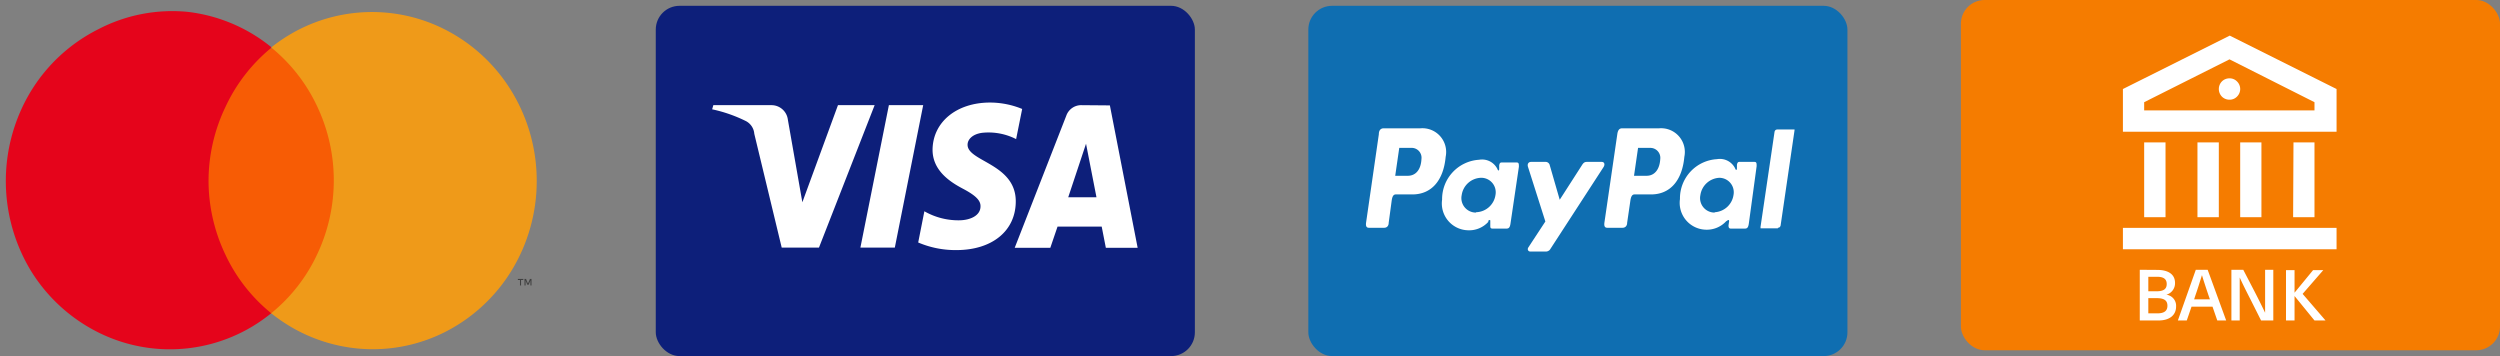
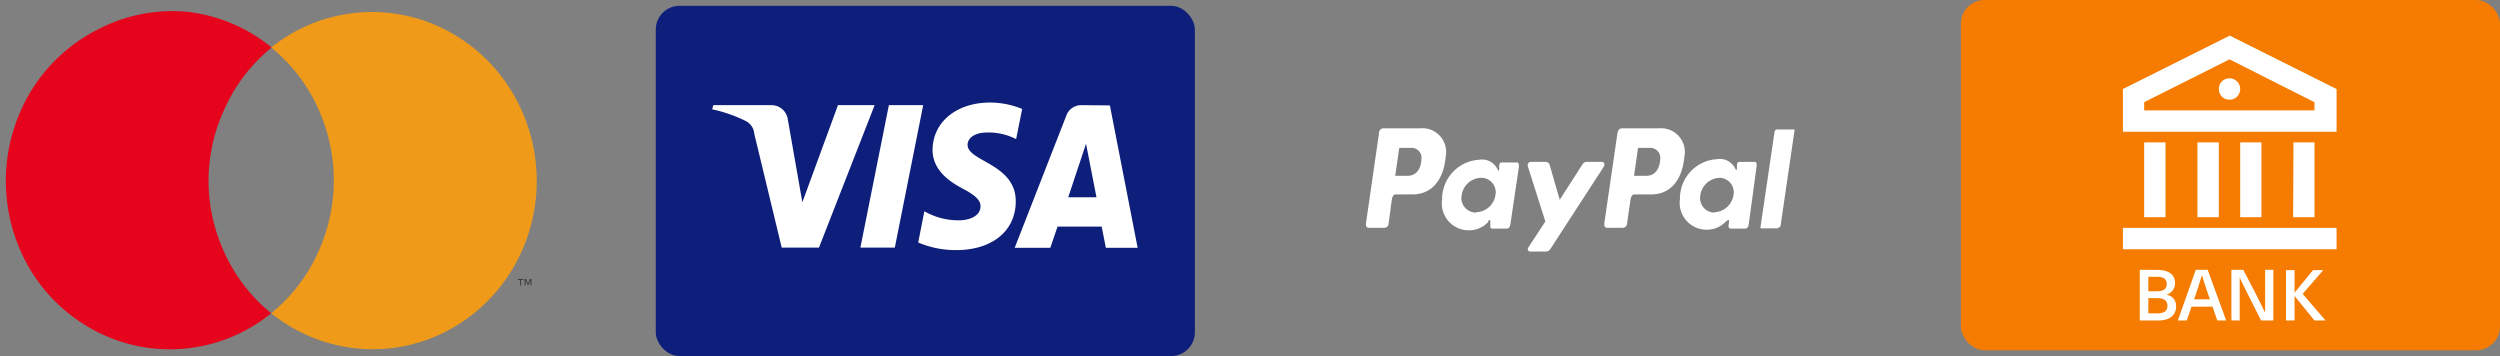
<svg xmlns="http://www.w3.org/2000/svg" id="Layer_1" data-name="Layer 1" viewBox="0 0 210.63 30">
  <rect x="0" y="0" width="210.63" height="30" fill="#808080" stroke="none" />
  <defs>
    <style>.cls-1{fill:none;}.cls-2{clip-path:url(#clip-path);}.cls-3{fill:#f75c05;}.cls-4{fill:#e5041b;}.cls-5{fill:#404040;}.cls-6{fill:#ef9a19;}.cls-7{fill:#0d1f7a;}.cls-8{clip-path:url(#clip-path-2);}.cls-12,.cls-9{fill:#fff;}.cls-10{fill:#f57c00;}.cls-11{fill:#0f6eb1;}.cls-12{fill-rule:evenodd;}</style>
    <clipPath id="clip-path">
      <rect class="cls-1" x="0.27" y="0.49" width="45.42" height="29.51" />
    </clipPath>
    <clipPath id="clip-path-2">
      <rect class="cls-1" x="60.03" y="8.64" width="35.86" height="12.48" />
    </clipPath>
  </defs>
  <title>payment-providers-2</title>
  <g class="cls-2">
-     <path class="cls-3" d="M29.51,4.07H16.2V26.42H29.51Z" />
+     <path class="cls-3" d="M29.51,4.07V26.42H29.51Z" />
    <path class="cls-4" d="M17.57,15.25A14.45,14.45,0,0,1,19,9a14.11,14.11,0,0,1,3.89-5,13.66,13.66,0,0,0-7.07-3A13.48,13.48,0,0,0,8.27,2.47,14,14,0,0,0,2.59,7.71a14.59,14.59,0,0,0,0,15.08A14,14,0,0,0,8.27,28a13.5,13.5,0,0,0,14.58-1.61,14,14,0,0,1-3.89-5A14.48,14.48,0,0,1,17.57,15.25Z" />
    <path class="cls-5" d="M43.9,24.05v-.46h.19V23.5h-.46v.09h.18v.46Zm.88,0V23.5h-.13l-.17.39-.16-.39h-.13v.55h.09v-.42l.15.36h.11l.15-.36v.42Z" />
    <path class="cls-6" d="M45.22,15.25a14.46,14.46,0,0,1-2.11,7.53A14,14,0,0,1,37.44,28a13.51,13.51,0,0,1-7.52,1.34,13.65,13.65,0,0,1-7.07-2.95,14,14,0,0,0,3.89-5A14.57,14.57,0,0,0,26.74,9a14.08,14.08,0,0,0-3.89-5A13.57,13.57,0,0,1,37.44,2.46,14,14,0,0,1,43.11,7.7a14.49,14.49,0,0,1,2.11,7.54Z" />
  </g>
  <rect class="cls-7" x="55.25" y="0.49" width="45.42" height="29.51" rx="2" />
  <g class="cls-8">
    <path class="cls-9" d="M78.57,12.62c0,1.73,1.44,2.69,2.54,3.27s1.51,1,1.5,1.49c0,.81-.9,1.16-1.73,1.18a5.77,5.77,0,0,1-3-.76l-.52,2.63a8,8,0,0,0,3.22.64c3,0,5-1.61,5-4.11,0-3.17-4.08-3.35-4.06-4.77,0-.43.4-.89,1.23-1a5.1,5.1,0,0,1,2.86.53l.51-2.54a7.14,7.14,0,0,0-2.71-.54C80.6,8.64,78.59,10.28,78.57,12.62Zm12.5-3.76a1.33,1.33,0,0,0-1.23.88L85.49,20.88h3l.61-1.79h3.72l.35,1.79h2.68l-2.34-12Zm.43,3.25.88,4.51H90ZM74.89,8.86l-2.4,12h2.9l2.39-12Zm-4.29,0-3,8.18-1.22-6.95A1.39,1.39,0,0,0,65,8.86H60.1L60,9.21a12.07,12.07,0,0,1,2.86,1,1.32,1.32,0,0,1,.69,1.06l2.31,9.59H69l4.69-12Z" />
  </g>
  <rect class="cls-10" x="165.21" width="45.42" height="29.51" rx="2" />
  <path class="cls-9" d="M180.28,22.73V27h1.59c.93,0,1.47-.46,1.47-1.17a.94.94,0,0,0-.82-1h0a1,1,0,0,0,.73-1c0-.65-.48-1.09-1.5-1.09Zm.72.59h.75c.56,0,.8.21.8.61s-.24.61-.84.61H181Zm0,1.8h.72c.64,0,.89.22.89.64s-.26.64-.84.64H181Zm5.41.72.4,1.16h.75L186,22.73h-1L183.49,27h.75l.4-1.16Zm-.22-.62h-1.33l.11-.34c.2-.57.37-1.13.55-1.7h0c.17.57.36,1.13.55,1.7ZM191.53,27V22.73h-.69v1.68c0,.65,0,1.29,0,1.94h0c-.29-.61-.6-1.23-.91-1.83L189,22.73h-1V27h.7V25.32c0-.65,0-1.3,0-1.94h0c.28.61.59,1.23.9,1.83L190.5,27ZM194,24.76l1.74-2h-.86l-1.56,1.9h0v-1.9h-.72V27h.72V24.94h0L195,27h.93Z" />
  <path class="cls-9" d="M178.86,19.2h18V21h-18Zm1.79-7.2h1.8v6.3h-1.8Zm4.49,0h1.8v6.3h-1.8Zm3.6,0h1.79v6.3h-1.79Zm4.49,0H195v6.3h-1.8ZM178.86,7.5l9-4.5,9,4.5v3.6h-18Zm1.79,1.11V9.3H195V8.61L187.84,5Zm7.19-.21a.9.9,0,0,1-.64-.26.92.92,0,0,1,0-1.28.9.9,0,0,1,.64-.26.86.86,0,0,1,.63.26.89.89,0,0,1,0,1.28A.86.86,0,0,1,187.84,8.4Z" />
-   <rect class="cls-11" x="110.23" y="0.49" width="45.42" height="29.51" rx="2" />
  <path class="cls-12" d="M119.68,10.81a2,2,0,0,1,2.12,2.4c-.18,2-1.2,3.17-2.8,3.17h-1.4c-.21,0-.3.18-.35.54L117,18.77c0,.28-.17.42-.37.42h-1.3c-.21,0-.28-.15-.23-.47l1.07-7.41c0-.36.18-.5.41-.5h3.13Zm-2.13,4h1.06c.67,0,1.11-.52,1.15-1.41a.83.83,0,0,0-.87-.94h-1Zm7.79,3.84c.12-.12.24-.18.22,0l0,.34c0,.18,0,.27.2.27h1.16c.19,0,.29-.08.34-.41l.71-4.8c0-.24,0-.36-.19-.36h-1.27c-.12,0-.17.07-.2.25l0,.3c0,.15-.09.18-.15,0a1.44,1.44,0,0,0-1.54-.78,3.32,3.32,0,0,0-3.12,3.36,2.26,2.26,0,0,0,2.14,2.58,2.18,2.18,0,0,0,1.79-.75Zm-1-.74a1.22,1.22,0,0,1-1.19-1.47,1.7,1.7,0,0,1,1.6-1.46A1.22,1.22,0,0,1,126,16.41,1.7,1.7,0,0,1,124.37,17.88Zm5.83-4.27H129c-.24,0-.34.2-.26.43l1.46,4.59-1.43,2.18c-.12.18,0,.35.14.35h1.32a.36.36,0,0,0,.22-.05.37.37,0,0,0,.17-.16l4.48-6.9c.14-.22.08-.44-.15-.44h-1.25c-.21,0-.3.09-.42.28l-1.87,2.91-.84-2.91a.36.36,0,0,0-.39-.28Z" />
  <path class="cls-12" d="M139.79,10.81a2,2,0,0,1,2.12,2.4c-.18,2-1.2,3.17-2.8,3.17h-1.4c-.2,0-.3.18-.35.54l-.27,1.85c0,.28-.18.42-.38.42h-1.3c-.21,0-.28-.15-.23-.47l1.08-7.41c.05-.36.18-.5.41-.5Zm-2.12,4h1.06c.66,0,1.1-.52,1.15-1.41a.84.84,0,0,0-.87-.94h-1Zm7.78,3.84c.12-.12.24-.18.23,0l-.05.34c0,.18.05.27.2.27H147c.2,0,.29-.08.34-.41L148,14c0-.24,0-.36-.19-.36h-1.27c-.11,0-.17.07-.2.25l0,.3c0,.15-.09.18-.15,0a1.43,1.43,0,0,0-1.53-.78,3.31,3.31,0,0,0-3.12,3.36,2.26,2.26,0,0,0,2.13,2.58,2.22,2.22,0,0,0,1.8-.75Zm-1-.74a1.22,1.22,0,0,1-1.19-1.47,1.7,1.7,0,0,1,1.6-1.46,1.22,1.22,0,0,1,1.19,1.46A1.7,1.7,0,0,1,144.48,17.88Zm5.34,1.33h-1.4l-.06,0,0-.07a.17.17,0,0,1,0-.07l1.18-8a.29.29,0,0,1,.08-.14.24.24,0,0,1,.14-.05h1.41a.1.1,0,0,1,.05,0,.16.16,0,0,1,0,.07V11l-1.17,8a.29.29,0,0,1-.08.14.25.25,0,0,1-.15.05Z" />
</svg>